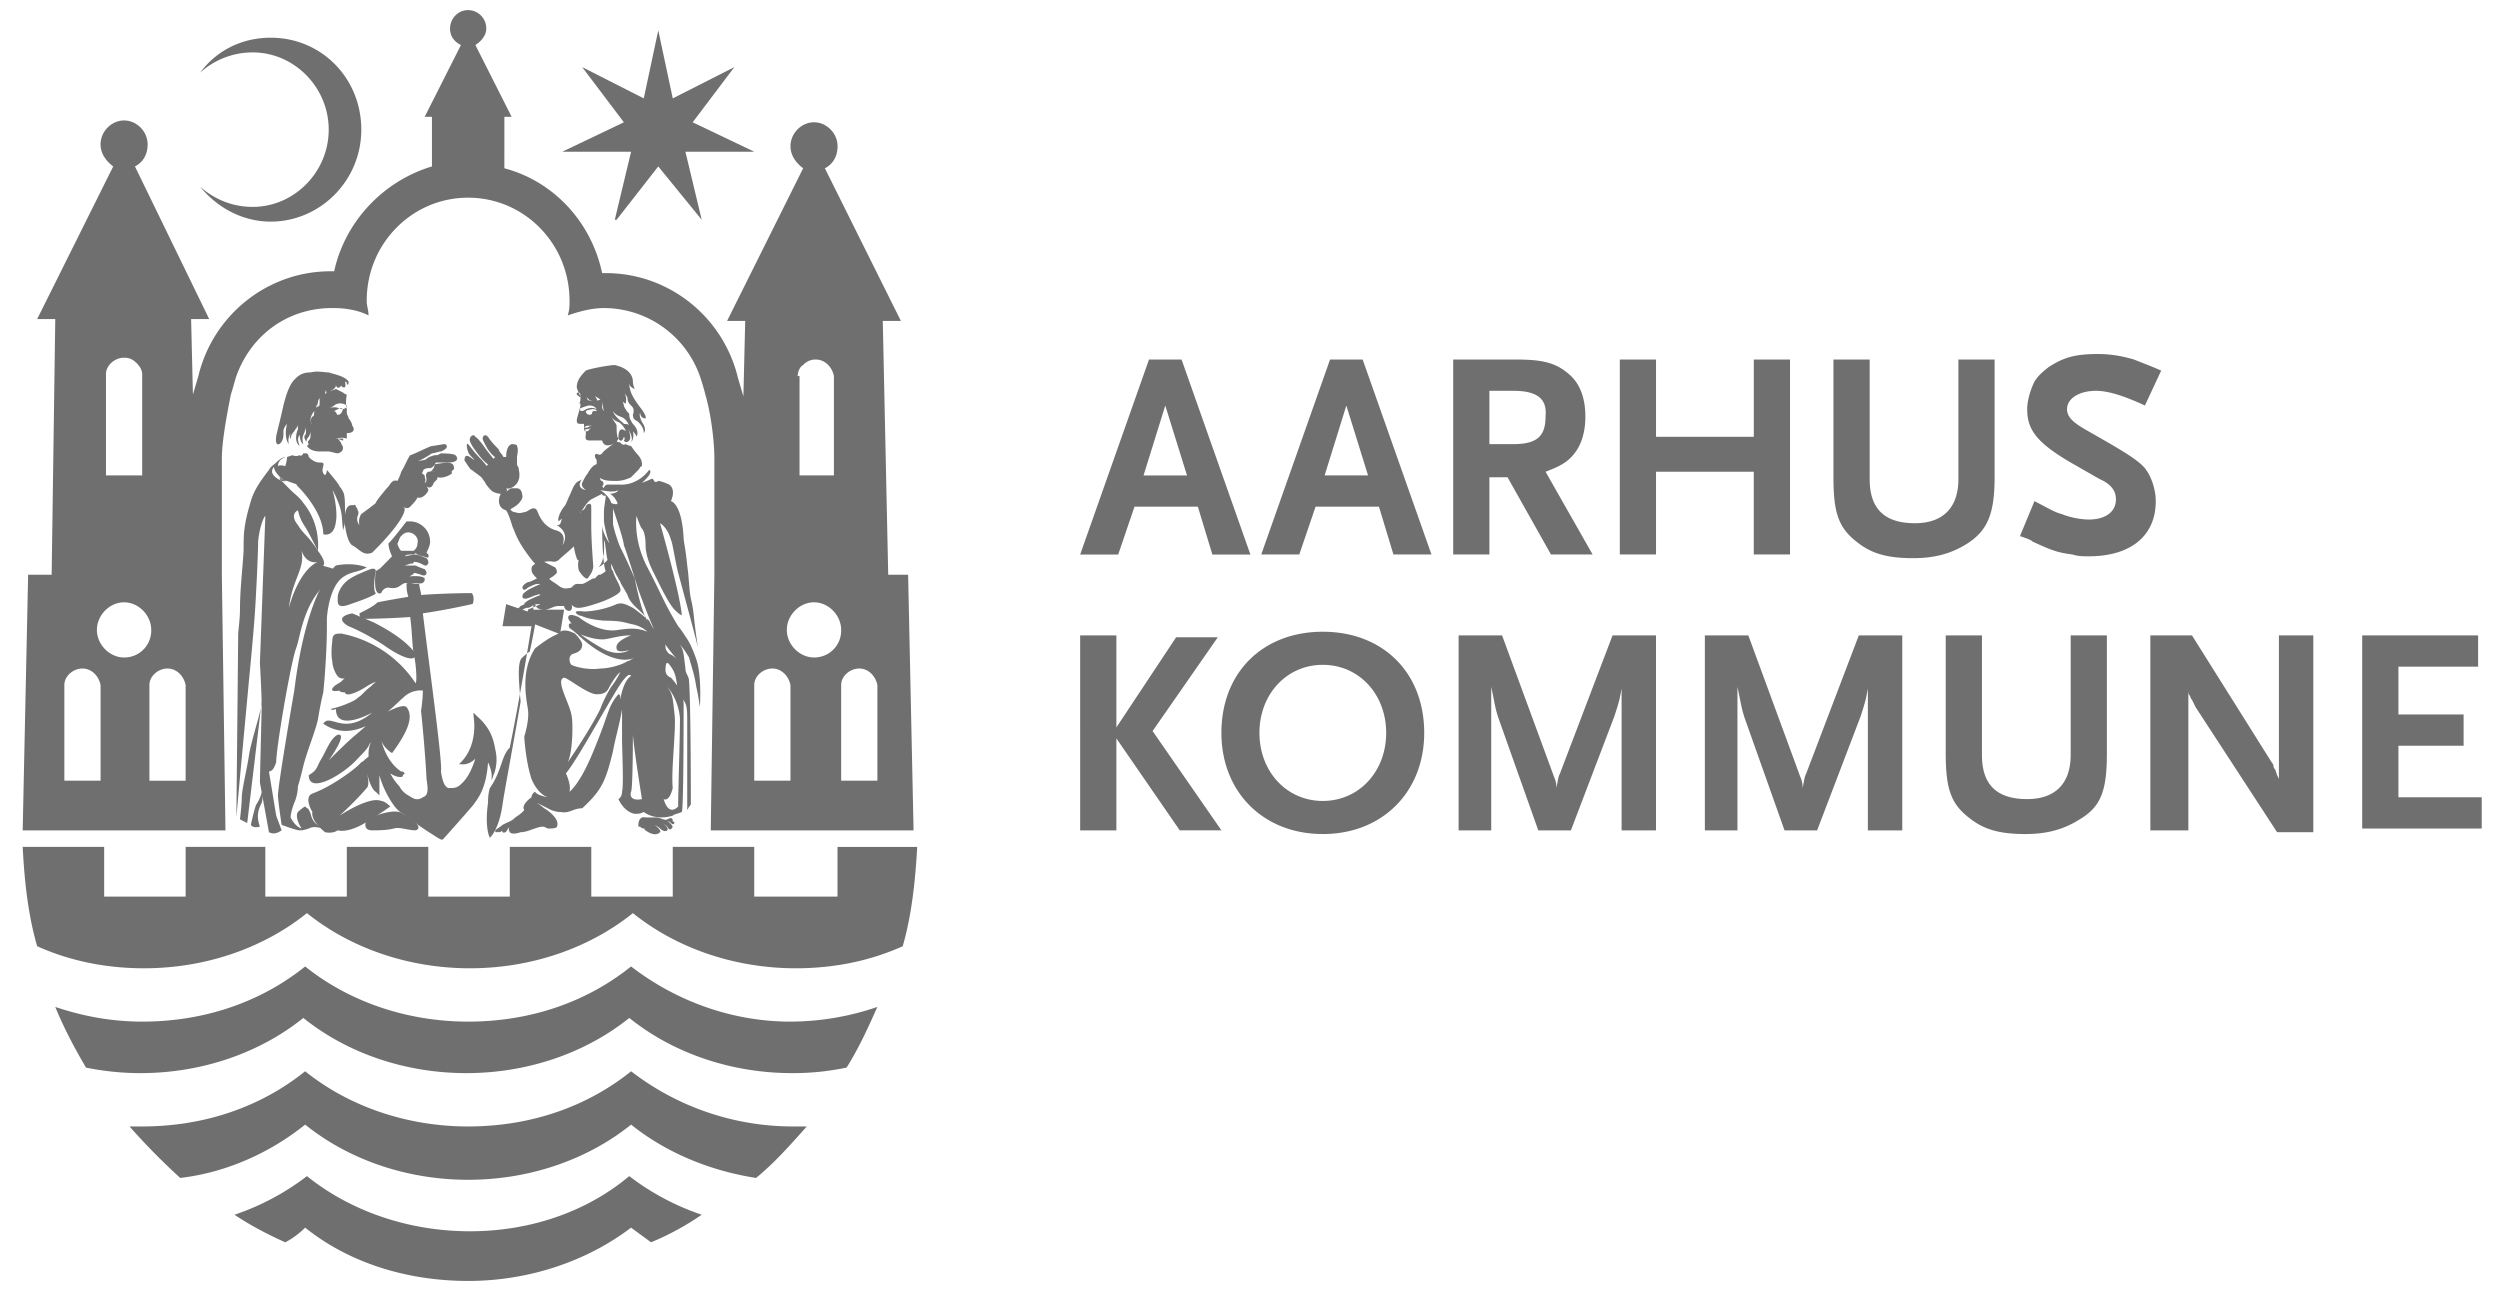
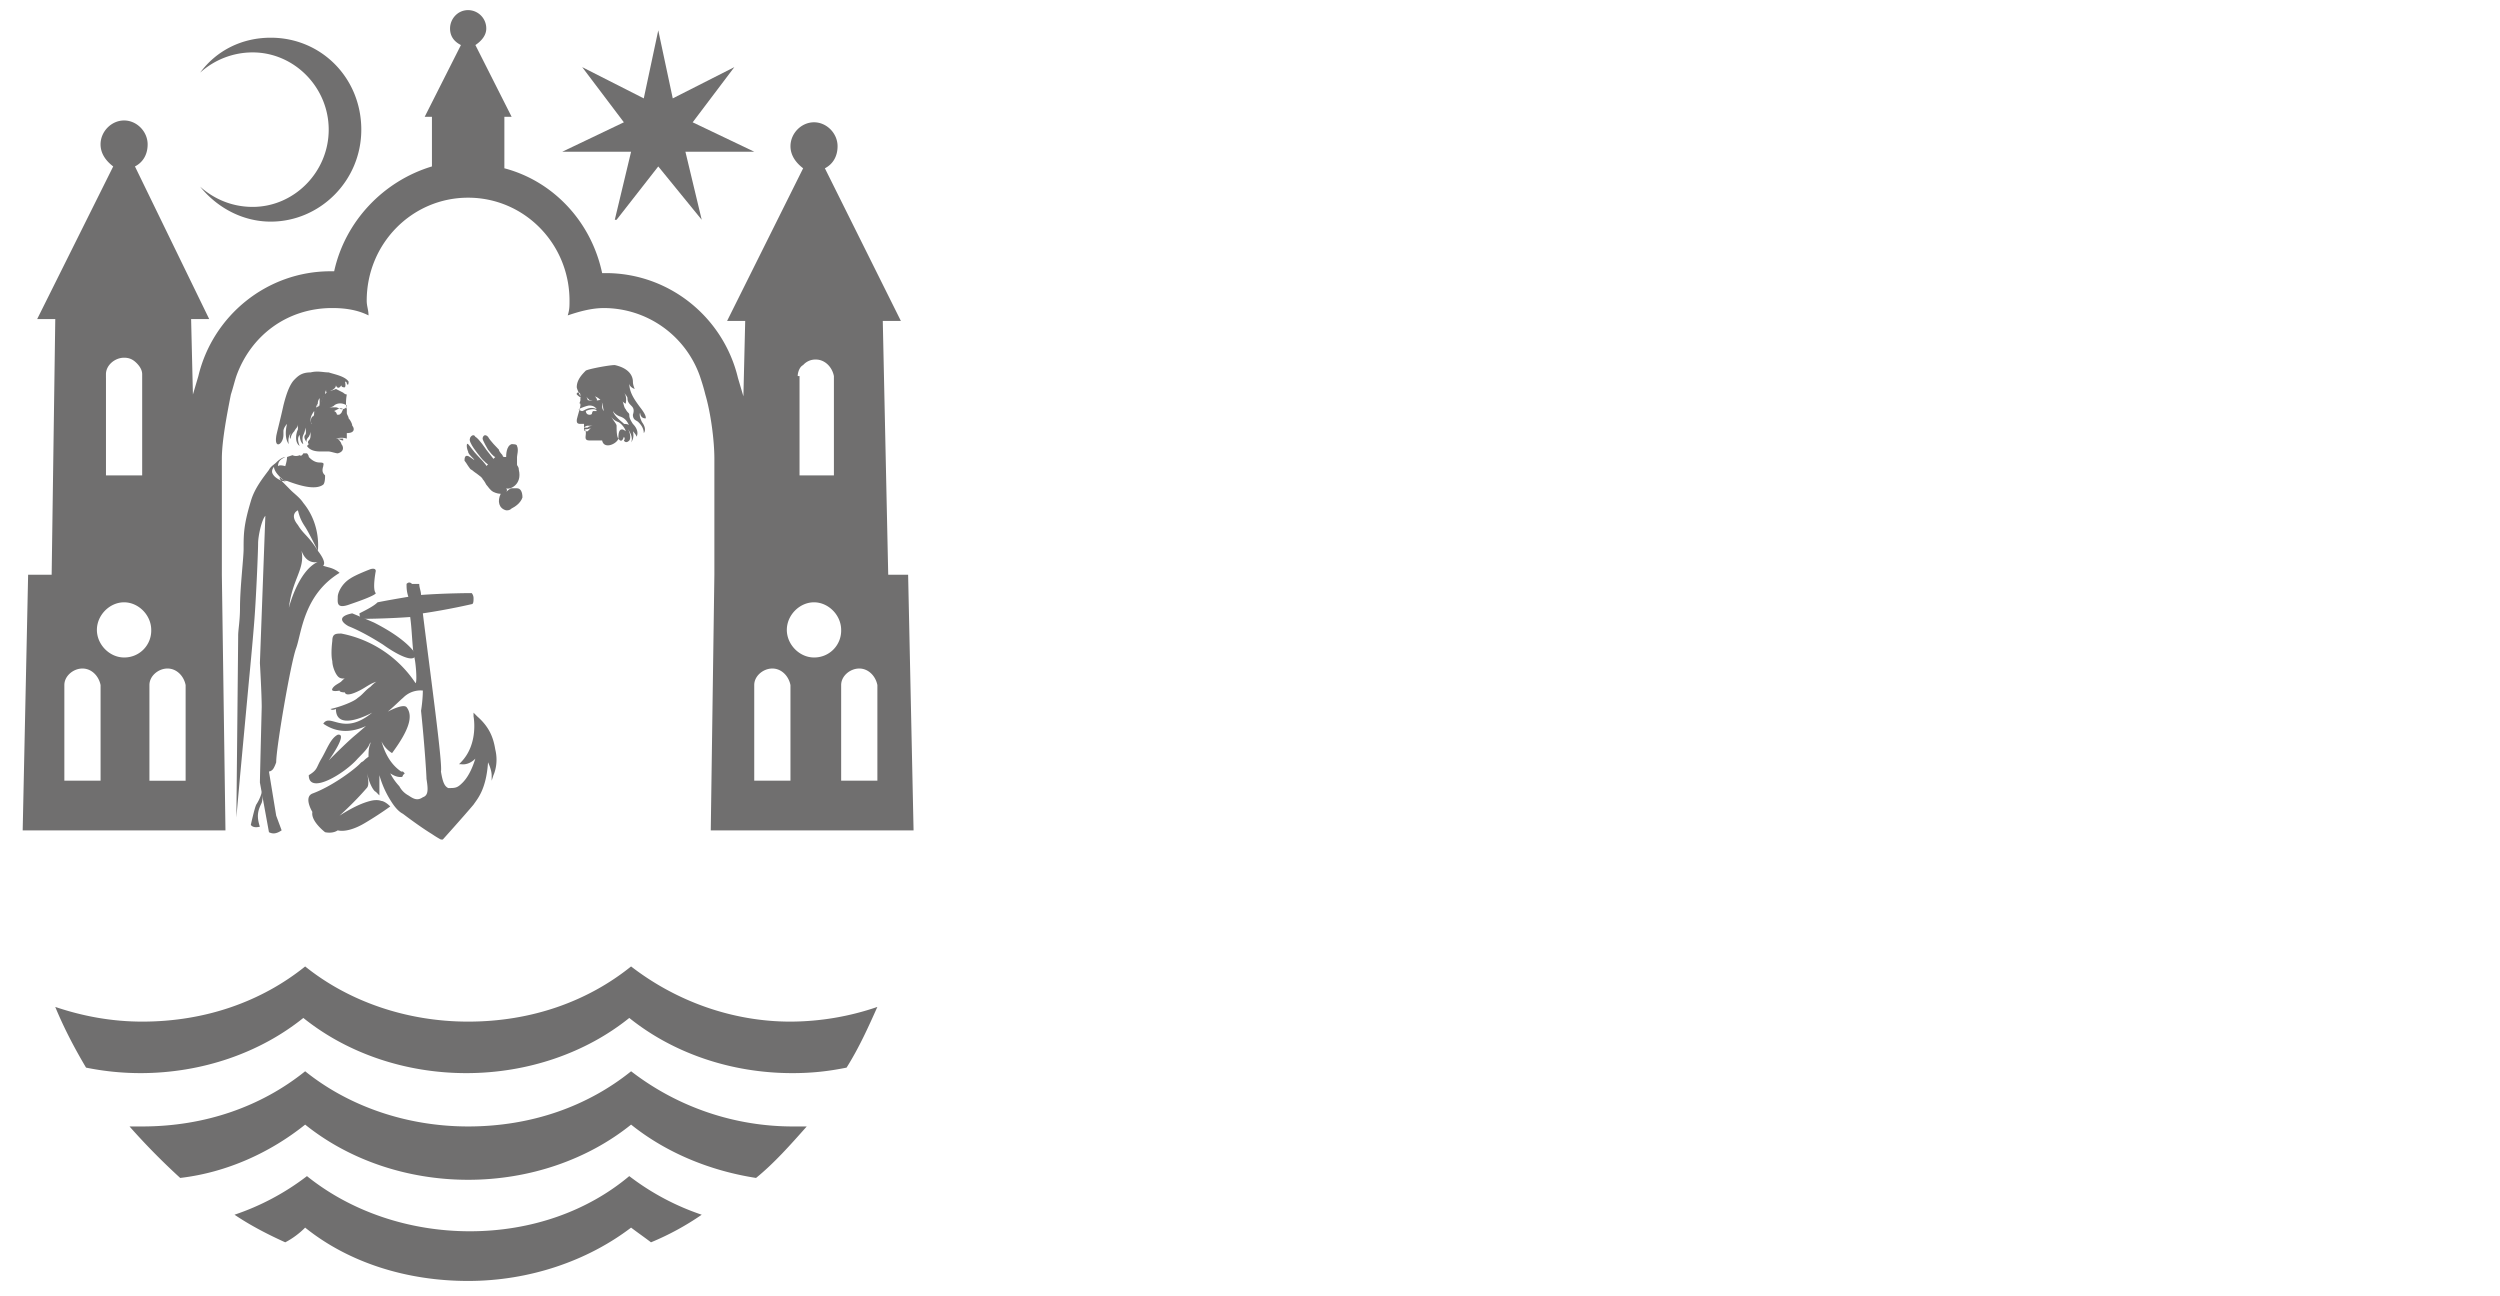
<svg xmlns="http://www.w3.org/2000/svg" width="108" height="56" fill="none">
  <g clip-path="url(#clip0)" fill="#706F6F">
-     <path d="M13.339 34.998s0-.08-.078-.08l-.079-.08s-.156.08-.312.24c-.157.237.156.714.156.714-.235-.08-.391-.318-.47-.477 0-.238.157-.635.157-.635.078-.159.157-.477.157-.715.078-.239.156-.556.234-.874.157-.636.47-1.35.626-1.986.078-.477.157-.874.235-1.192.078-.715.156-1.986.156-2.78v-.398c0-.08.079-1.271.626-1.748.391-.318.704-.238 1.095-.477 0 0-.547-.238-1.33-.08 0 0-1.251.954-1.799 5.403 0 0-.704 4.052-.704 4.53 0 .237.157 1.27.157 1.27s.625.239.782.239c.078 0 .156 0 .391-.08.156-.08.313-.08.626 0-.626-.318-.47-.635-.626-.794zm5.241-14.619h.704c.235 0 .391-.08.313-.238 0-.16-.313-.16-.313-.16l-.547.08c.078 0 0 .238-.157.318zm7.04 3.972c0-.08-.078-.953-.078-1.668v-.795c0-.238-.235-.08-.235 0-.078.16-.156.16-.156.16s-.078 0-.078.158c0-.159-.078-.159-.078-.159-.157-.159-.235.398-.235.398V23c0 .238 0 .715.156 1.112 0 .08.079.08.079.08s-.079.397.078.555c.235.318.313.239.313.239.313-.397.234-.556.234-.636zm-8.292-1.191c.079-.08.157-.16.313-.16.235 0 .47.239.392.477 0 .16-.079.239-.157.318h-.548c-.078-.08-.156-.238-.156-.318.078-.159.078-.238.156-.318zm-.547.317c0 .16.078.398.156.556l-.469.477c-.078.08-.235.159-.235.159s-.156 1.112.235.953c0 0 .078-.238.313-.238.391.08.47-.08.626-.159.078-.08.39 0 .39 0 .236-.08.47.08.549-.159v-.08c-.157-.158-.705-.079-.705-.079s.079 0 .157-.08c0 0 .078 0 .078-.079 0 0 .078 0 .313.08.157.08.235 0 .235-.08 0-.079-.078-.159-.078-.159s-.235-.079-.392-.158h-.469l.235-.08c.078 0 .156 0 .156-.08 0 0 .157 0 .313.08.157.08.157.08.235.08l.078-.08v-.08c0-.079-.078-.158-.078-.158s-.391-.16-.47-.16c-.078 0-.469.08-.469.08.078-.08.156-.08.313-.08.156 0 .156-.078.156-.078s0 .079.313.158c.079 0 .313.16.235-.08l-.078-.078c.078-.16.156-.318.156-.477a.875.875 0 00-.86-.874h-.157c-.313.397-.547.715-.782.953zm.626 11.679c-.391-.317-1.565.239-1.565.239s-.234.476.235.476c.235 0 .626 0 .939-.08.234-.078.625.08.938.08.47-.159-.547-.715-.547-.715zm-6.649-2.542c-.079.556-.313 1.51-.313 1.828 0 .317-.079.953-.079.953l.313.159.626-5.244c.078.08-.47 1.748-.547 2.304z" />
-     <path d="M18.815 19.982h.547c.392 0 .47-.16.313-.318-.078-.08-.626-.08-.626-.08l-.312.16s.156.079.078.238z" />
    <path d="M37.824 33.726h-1.486v-4.131c0-.397.391-.715.782-.715s.704.318.783.715v4.131h-.079zm-2.66-5.323c-.625 0-1.173-.556-1.173-1.191 0-.636.548-1.192 1.174-1.192.625 0 1.173.556 1.173 1.192a1.16 1.16 0 01-1.173 1.191zm-1.095 5.323h-1.486v-4.131c0-.397.391-.715.782-.715.392 0 .704.318.783.715v4.131h-.079zm.392-17.479c0-.159.078-.397.234-.476a.705.705 0 01.548-.239c.391 0 .704.318.782.715v4.29H34.54v-4.29h-.078zM8.02 33.727H6.455v-4.132c0-.397.39-.715.782-.715.391 0 .704.318.782.715v4.131zm-2.66-5.324c-.626 0-1.174-.556-1.174-1.191 0-.636.548-1.192 1.174-1.192.625 0 1.173.556 1.173 1.192a1.16 1.16 0 01-1.173 1.191zm-1.096 5.323H2.78v-4.131c0-.397.391-.715.782-.715.392 0 .704.318.783.715v4.131h-.079zm.313-17.4v-.158c0-.397.391-.715.783-.715.234 0 .39.08.547.238.157.16.235.318.235.477v4.37H4.578v-4.211zm33.794 8.502l-.235-10.964h.782L35.635 7.27c.313-.16.548-.477.548-.954 0-.556-.47-1.033-1.017-1.033-.548 0-1.017.477-1.017 1.033 0 .397.234.715.547.954l-3.285 6.594h.782l-.078 3.257-.235-.794c-.626-2.622-2.972-4.529-5.71-4.529h-.157c-.47-2.224-2.112-3.972-4.224-4.528V5.045h.313l-1.565-3.099c.235-.158.47-.397.47-.715a.79.79 0 00-.782-.794c-.47 0-.783.397-.783.794 0 .318.157.557.47.715l-1.565 3.099h.313V7.19c-2.112.636-3.755 2.384-4.224 4.529h-.157c-2.738 0-5.084 1.907-5.71 4.528l-.235.795-.078-3.258h.782L5.83 7.19c.313-.159.548-.477.548-.953 0-.556-.47-1.033-1.017-1.033-.548 0-1.017.477-1.017 1.033 0 .397.234.715.547.953l-3.285 6.594h.782l-.156 11.044H1.215L.98 35.872h8.76l-.156-11.044v-5.005c0-.795.234-1.987.39-2.781.08-.238.157-.556.236-.795.625-1.748 2.19-2.94 4.146-2.94.547 0 1.095.08 1.564.319 0-.239-.078-.398-.078-.636 0-2.463 1.956-4.45 4.38-4.45 2.425 0 4.381 1.987 4.381 4.45 0 .238 0 .397-.078.636.47-.16 1.017-.318 1.564-.318a4.408 4.408 0 014.146 2.94c.079.238.157.476.235.794.235.794.391 1.986.391 2.78v5.006l-.156 11.044h8.761l-.235-11.044h-.86z" />
    <path d="M21.866 22.047c.078 0 .156 0 .234-.08.157-.078.391-.237.47-.476 0-.238-.079-.397-.235-.397H22.1c-.078 0-.234.159-.234.159.078-.08 0-.159 0-.159.156.08.704-.159.547-.795 0-.158-.078-.158-.078-.238v-.318c0-.08.078-.317 0-.476 0-.08-.156-.08-.235-.08-.234.08-.234.477-.234.556h-.079c-.078 0-.078-.08-.078-.08s-.156-.158-.156-.238c-.079-.079-.391-.397-.47-.556-.156-.159-.234 0-.234.08s.234.476.234.476c.235.318.313.318.313.318l-.078.08-.313-.398s-.313-.476-.47-.556c-.077-.159-.234 0-.234.08-.078.159.391.715.391.715.235.318.391.397.391.397l-.078.08c.078 0-.391-.477-.391-.477-.156-.159-.313-.397-.391-.477-.078-.08-.078.16 0 .318 0 .08.078.159.235.318.078.159.469.476.469.476-.078-.158-.391-.397-.626-.556-.234-.159-.234.08-.234.16.078.079.234.396.312.396.079.08.47.318.47.398.078.08.156.238.156.238.078.08.157.238.313.318 0 0 .156.08.313.08-.157.317-.078.635.235.714z" />
-     <path d="M27.185 28.086s-.47.317-1.173-.08c-.704-.397-.94-.636-1.017-.636 0 0 .704.318 1.173.239.47-.08.626-.159 1.095-.159 0 0-.704.238-.626.556 0 .159.235.159.548.08zm-4.85-1.748h.235s.313-.16.39-.16c.157-.079.157 0 .157-.158 0 .238.157.318.391.318.235 0 .392-.16.626-.16h.235c0 .08.078.16.078.16.235.159.313-.08.235-.239 0 0 .078.16.313.16.234 0 .704-.16.938-.24.235-.079.783-.317.86-.476.08-.159-.234-.556-.312-.874-.078-.08-.078-.159-.078-.318.078.16.156.398.313.636 0 .08.078.08.078.159.078.159.235.397.313.556.078.238.235.397.313.477.234.238.469.397.547.635-.234-.317-.47-1.43-.547-1.827a25.165 25.165 0 00-.626-1.35c-.078-.16-.313-.875-.313-1.034v-.635s.47 1.35.47 1.589c.078.159.547 1.668.625 1.907.078.238.704 1.907.86 2.065.079 0 .157.16.314.318.156.239.312.397.547.715-.156-.238-.391-.318-.391-.318-.156-.158-.156-.238-.156-.317 0-.239-.235-.398-.235-.398a1.094 1.094 0 01-.235-.317c-.078-.08-.156-.239-.235-.398 0 0-.469-.397-.704-.556-.313-.159-.469-.238-.704-.159-.704.318-1.408.318-1.408.318-.625-.08-.234.159-.234.159.313.08.313.159 1.095.238.782 0 .86.08 1.252.16.39.079.625.317.625.317-.39-.159-.704-.159-1.251-.08-.86.16-1.721-.555-1.721-.555-.548-.239-.47.079-.392.158.079.16.235.16.235.16-.39-.16-.235.158-.235.158.235.16.392.318.392.318 1.017.953 1.799 1.112 2.19 1.033.078 0 .235-.08.235-.08-.157.08-.235.16-.313.16-.235.158-.782.317-1.174.317-.547.08-1.095-.08-1.251-.159-.078-.08-.157-.397.078-.477.313-.079.391-.238.391-.397 0-.159-.313-.477-.313-.477-.47-.238-.626-.079-.626-.079l.157-.953H23.04v-.16c-.078 0-.156-.079-.156-.079h-.157c-.078 0-.235.08-.235.08l-.156.159zm3.755-3.02c.078.16.078.557.156.874-.078.08-.234.239-.39.318.312-.318.234-1.033.234-1.191zm-.157-2.145c.47.08.626.08.783 0-.079.16-.392.16-.392.16.079 0 .235.158.313.317.157.239-.234.08-.234.08-.078-.318-.47-.557-.47-.557zm3.208 9.693c-.079-.715-.079-.874-.313-1.191 0 0 .47.476.547 1.35 0 .874-.078 3.178-.078 3.814 0 0-.391.477-.626-.318 0 0 .235.159.391-.477-.078-.794.157-2.542.079-3.178zm-1.878 3.337c.078-.159.078-2.463.078-2.463.079.874.392 2.781.392 2.781-.392.08-.548-.08-.47-.318zm-.47-3.972c0-.16 0-.239-.077-.239 0 0-.235.239-.392.636-.156.397-.234.715-.625 1.668-.626 1.59-1.096 1.907-1.096 1.907.079-.318-.156-.794-.156-.794.548-.636 2.19-3.734 2.503-4.052.235-.318.313-.16.313-.16-.235.16-.39.557-.47 1.034zm-2.111.635c-.078-.476-.704-1.51-.313-1.589.156 0 1.017.715 1.408.715s.47-.159.547-.317c.313-.557.47-.636.47-.636a3.576 3.576 0 01-.391.636 5.32 5.32 0 00-.47.953c-.469.953-1.408 2.304-1.408 2.304.235-.477.235-1.827.157-2.066zm-3.52 3.178c-.079.239-.079.556-.079.636-.156 1.112.079 1.51.079 1.51s.39-.318.547-1.43c.078-.557.47-2.622.782-4.45-.078-.874-.156-1.748.079-1.907.156-.159.39-.317.313-.238.156-.715.234-1.192.234-1.192l1.017.398c-.39.158-.704.397-1.017.635-.626.953-.39 2.145-.313 2.622.079.477-.156 1.192-.156 1.192.078 1.191.313 1.827.313 1.827s.235.636.704.795c0 0-.47-.08-.548-.239 0 0-.156.08-.156.239 0 0-.47.317-.313.556-.157.159-.157.159-.391.318-.157.158-.235.158-.548.317-.078.08-.235.16-.313.239 0 .08 0 .08.078.08l.157-.16c-.157.08-.157.16-.078.16 0 0 .078 0 .156-.08 0-.08.078-.08.157-.16 0 0-.235.08-.157.24.157.079.235-.16.235-.16.078-.08.156-.08.313-.159-.313.08-.313.16-.235.318.078.08.235.08.47 0 .312 0 .703-.238.938-.238.078 0 .078 0 .235.08.078 0 .391 0 .391-.08.156-.318-.391-.715-.548-.795a3.115 3.115 0 00-.313-.238l.626.318c.235.08.313.08.391.08.392.079.548-.16.94-.16.86-.794 1.016-1.191 1.329-2.463.078-.476.313-1.27.391-1.827v1.271c0 .477.078 2.066 0 2.304 0 .239-.156.318-.156.318s.234.556.704.636c.156 0 .234 0 .39-.08 0 0 .47.397 1.252.16.079-.08.235-.08.392-.16.078-.08.078-4.052.078-4.608 0-.397-.079-.477-.157-.636-.156-.317-.39-.556-.39-.556s-.235-.08-.235-.318c0-.397.078-.397.234-.158.235.317.235.635.313 1.112 0 0 .156.159.313.477.078.159.078.476.078.715v3.893c.079-.16.157-.239.157-.239s0-4.37-.078-5.323c0-.238-.157-.318-.157-.556-.078-.636-.078-.794-.235-1.033 0 0 .157.16.392.556.078.318.234.715.312 1.272.079.317.157.873.157.873.078-1.509-.157-2.065-.157-2.065-.078-.239-.234-.636-.39-.874-.157-.239-.314-.477-.392-.556-.626-1.033-.704-1.35-1.33-2.543-.625-1.191-.47-2.224-.47-2.224s.157.476.236.556c.078.08.156.318.156.715 0 .08 0 .477.313 1.112.391.795.704 1.43.939 1.669.234.238.313.238.313.238-.079-.953-.94-3.973-.94-3.973s.314.16.47.716c.078.159.157.794.313 1.43.235.874.86 3.178.86 3.257-.234-1.51-.156-1.51-.312-2.145-.078-.397-.078-.874-.157-1.43-.078-.795-.156-1.033-.156-1.192-.079-1.51-.548-1.589-.548-1.589.235-.556-.078-.715-.078-.715-.156-.08-.391-.159-.47-.159-.234.16-.156-.159-.312-.08-.157.08-.391.16-.391.16.547-.477.313-.557.313-.557-.548.716-1.252.636-1.252.636h-.548c-.078 0-.156.08-.156.159l-.078-.08c.078-.079.078-.158 0-.238-.079 0-.079-.08-.079-.08s-.078-.238 0-.397c.079-.079.157-.158.157-.317-.157 0-.391.08-.47.159a1.096 1.096 0 00-.234.317c-.078.08-.157.239-.235.398-.078.159.157.317.157.317s-.47-.079-.157-.476c-.078.08-.235.08-.313.238-.078.08-.156.318-.235.477-.078.159-.156.397-.234.477-.078.079-.313.476-.235.635.078-.08.313-.238.313-.238.078 0 .157-.08.313 0 .078 0 .078 0 .313-.16.156-.158.235-.396.47-.555l.469-.239c0 .08.078.08.078.08h.078c0 .159-.078.477-.078.715v.397c.078.477.156.715.235.953 0 0-.313-.476-.313-.794 0 0 0 1.668.156 1.986-.078.08-.235.16-.235.16h-.078l-.156.158h-.079c-.156.08-.39.238-.469.238h-.235c-.078 0-.156.08-.234.16 0 0-.313.079-.391 0-.079 0-.235-.16-.392-.24-.078-.078-.156-.078-.156-.158.157-.08.235-.159.313-.238 0-.08 0-.16-.078-.239l-.47-.238c.392-.08.392.08.626-.08.157-.158.47-.397.704-.635.235-.159.157-.556.235-.795 0-.873-.782-.397-.782-.397l-.079.239c0 .079-.156.079-.156.079.626.397.235.874.235.874s.234-.477-.235-.636c-.626-.159-.782-.715-.86-.874-.157-.238-.392.08-.548.08-.078 0-.157.08-.391 0-.157 0-.235-.16-.313-.238-.078-.08-.078-.239-.078-.239s-.157.159 0 .397c.156.239.234.636.313.795.078.159.156.556.86 1.43l.078.08c-.078.079-.156.079-.156.238 0 .159.078.238.235.397-.157.08-.313.159-.392.159-.156.08-.234.159-.234.238 0 .08.078.16.234 0 0 0 .313-.159.392-.159h.156s-.548.239-.626.318c-.078.08-.156.08-.156.239 0 .079.078.079.156.079s.391-.159.47-.159c.156-.08.078 0 .156 0 0 0-.626.238-.626.318-.078 0-.078.08-.078.159 0 .08.078.08.156.08.079 0 .313-.16.392-.16h.156l-.548.239v.08l-.938-.319-.157.954h1.252s-.47 2.94-.939 5.243c-.391.398-.313.954-.86 1.748zm-6.259-11.361s.079.715.313.874c.313.159.47.477.86.318 0 0 1.409-1.351 1.409-1.907a1.37 1.37 0 01-.235-.318c.078.238.313.397.47.238.313-.318.313-.397.313-.397.234.08.469-.238.469-.318 0-.08-.078-.159-.078-.159.234.16.313-.159.313-.159l.156-.158v-.08c.313.08.626-.159.626-.159v-.08c0-.079-.157-.079-.157-.079l-.86.08c-.157.08-.078.238-.078.318 0 .159-.079.159-.079.159.079-.16 0-.16 0-.318-.078-.08-.156-.08-.078-.16 0-.079.078-.158.313-.158.157 0 .313-.318.313-.477 0-.08 0-.08-.078-.08s-.313.08-.391.16c-.079.08-.392.08-.392.08s.079 0 .235-.08c.157-.08.391-.239.391-.239.079 0 .313-.08.391-.08.392-.158.235-.317.157-.317-.078 0-.47.08-.548.08-.078 0-.86.397-.938.397-.079.08-.313.635-.392.715 0 .08-.156.397-.156.397-.235-.08-.313.159-.391.238-.078.08-.548.636-.548.715-.078.08-.626.477-.626.477-.156.239-.078.477-.078.477s-.156-.16-.078-.397c0 0 .078-.16 0-.239 0-.08-.078-.159-.078-.159 0-.08-.078-.08-.078-.08 0 .08-.47-.238-.392.875z" />
    <path d="M17.563 25.225c0 .159 0 .318.078.556-.469.08-.938.16-1.33.239-.156.159-.469.317-.782.476 0 .16.079.239.079.239s1.017 0 2.112-.08c.078.556.078 1.112.156 1.669.078.159.156 1.112.078 1.191a4.986 4.986 0 00-3.207-2.145c-.235 0-.391 0-.391.318 0 0-.078.556 0 .874 0 .238.156.636.313.715.156.08.313 0 .313 0-.079 0-.157.08-.235.159-.078.08-.313.159-.391.318-.078.159.313.08.313.08 0 .079.234.079.234.079s0 .238.626-.08c.313-.159.47-.318.783-.397-.079 0-.235.159-.313.238-.235.16-.313.318-.548.477-.156.159-.782.397-1.173.477.078.08.234 0 .234 0 0 1.033 1.565.159 1.565.159-1.252 1.033-1.8 0-2.112.476 1.486 1.033 3.05-.794 3.442-1.112.39-.397.86-.318.86-.318s0 .398-.078.874c.156 1.51.235 2.78.235 2.94.078.477.078.715-.157.794-.235.16-.39.08-.626-.08a.95.95 0 01-.39-.396 2.415 2.415 0 01-.392-.557c.235.16.391.16.47.16.078 0 .078-.08.078-.08l.078-.08-.078-.079h-.079c-.703-.477-.86-1.35-.938-1.668 0 .238.156.635.547.873.704-.953.94-1.588.626-1.986-.156-.159-.782.16-1.173.398-.313.158-.548.397-1.017.794-.391.318-1.173 1.112-1.173 1.112s.86-1.191.39-1.112c-.312.159-.469.636-.703 1.033-.235.397-.157.477-.548.715 0 .874 1.564-.08 2.112-.715.313-.318.47-.477.548-.715v.08c-.079.158-.079.397-.079.555-.234.16-.156.16-.313.239l-.078.08c-.234.238-1.173.953-2.034 1.27-.39.16 0 .795 0 .795-.078.397.548.874.548.874s.313.08.548-.08c.313.08.782-.079 1.173-.317a14.893 14.893 0 001.095-.715c-.156-.16-.313-.239-.391-.239 0 0-.156-.08-.47 0-.312.08-.703.239-1.33.636 0 0 .627-.556 1.174-1.192.157-.159 0-.556 0-.953 0 .635.313 1.112.391 1.112l.157.159v-.874c.156.556.39.953.547 1.192.157.238.313.397.47.476.313.239.86.636 1.251.874.235.16.391.239.391.239h.079s.86-.954 1.33-1.51c.156-.238.547-.636.625-1.827.079.159.157.397.157.556v.239-.08.08l.078-.24s.235-.476.078-1.111c-.078-.477-.234-.954-.782-1.43l-.157-.16v.16s.235 1.191-.547 1.986l-.078.08h.078s.313.079.626-.24c-.079.24-.235.716-.548 1.034-.235.238-.313.238-.626.238-.156-.08-.234-.238-.313-.715.079-.318-.469-4.29-.782-6.833 1.095-.159 2.112-.397 2.112-.397.078 0 .078-.159.078-.238a.35.35 0 00-.078-.239s-1.095 0-2.19.08c0-.16-.078-.318-.078-.477h.078-.391c-.078-.08-.157-.08-.235 0zm-6.258 9.455c.078-.239.078-1.033.078-1.033 0 .159 0 .636-.313 1.112-.078.16-.234.874-.234.874s.078.16.39.08c-.156-.477-.077-.715.08-1.033zm4.694-10.09s-.626.238-.86.397c-.392.238-.548.635-.548.794 0 .239-.079.556.547.318 1.174-.397 1.095-.477 1.095-.477-.156-.159 0-.953 0-.953 0-.159-.234-.08-.234-.08zM24.29 6.554h2.973l-.704 2.94h.078l1.8-2.304 1.877 2.304-.704-2.94h2.973l-2.66-1.27 1.8-2.384-2.66 1.35-.626-2.94-.626 2.94-2.66-1.35 1.8 2.383-2.66 1.271zm2.973 39.726c-1.877 1.509-4.302 2.383-7.04 2.383-2.66 0-5.163-.874-7.04-2.384-1.878 1.51-4.303 2.384-7.04 2.384h-.548a29.17 29.17 0 002.19 2.224c2.034-.238 3.911-1.112 5.398-2.304 1.877 1.51 4.38 2.384 7.04 2.384s5.163-.874 7.04-2.384c1.486 1.192 3.364 1.987 5.398 2.304.782-.635 1.486-1.43 2.19-2.224h-.547a11.43 11.43 0 01-7.04-2.384zM14.747 17.677c-.078 0-.156-.079-.235-.079H14.2s.157 0 .235-.08c.078-.079.313-.158.548 0 0 .08-.079.16-.235.16zm0 .16c-.078.079-.078.079-.156.079-.079 0 0-.08-.157-.16l.157-.079c.156-.079.234 0 .234 0l-.078.16zm-.235-1.034s-.156.08-.313.08c0 0-.234.159-.312.397 0 .08-.079.16-.079.238-.078.08-.156.08-.156.08v.159c-.078.08-.078.238-.156.238-.079.08-.079.239-.079.239.079.079 0 .079 0 .158v.318c0 .16 0 .239-.078.318-.078.08 0 .159 0 .159l-.078.08c.156.238.47.238.626.238h.313c.078 0 .312.08.39.08.313-.08.235-.319.157-.398 0-.08-.156-.238-.156-.238s.156.08.234.08v-.08h-.313s.235-.08.47 0v-.239c.39 0 .313-.238.235-.318 0-.079-.079-.238-.157-.317 0-.08-.078-.16-.078-.239v-.159c-.079-.238 0-.635 0-.635-.079 0-.157-.08-.157-.08l-.313-.159z" />
    <path d="M27.263 41.75c-1.877 1.51-4.302 2.384-7.04 2.384-2.66 0-5.163-.874-7.04-2.383-1.878 1.51-4.303 2.383-7.04 2.383-1.33 0-2.582-.238-3.756-.635.392.953.86 1.827 1.33 2.622a11.83 11.83 0 002.347.238c2.66 0 5.163-.874 7.04-2.384 1.878 1.51 4.381 2.384 7.04 2.384 2.66 0 5.164-.874 7.041-2.384 1.877 1.51 4.38 2.384 7.04 2.384.86 0 1.565-.08 2.347-.238.548-.874.939-1.748 1.33-2.622a11.647 11.647 0 01-3.755.635c-2.503 0-4.928-.874-6.884-2.383zM12.244 18.79v-.16c0-.158.156-.317.156-.317-.156.636.079.874.079.874s-.079-.238.078-.477c0 0-.078.239 0 .239 0 0 0-.16.156-.318.079-.16.157-.16.157-.318 0-.159.078-.238.078-.318 0 0-.078.08-.078.318v.238c-.079.16-.157.557.078.715 0 0-.157-.317 0-.476 0 0 0 .318.156.397 0 0-.078-.238 0-.397.079-.16.079-.239.079-.318 0 0 .078.238 0 .318-.079.08 0 .238.078.318 0 0-.078-.08.078-.239.078-.159.156-.318.156-.477-.078-.158-.156-.317.079-.635v.238c.078-.159.078-.159.078-.318s.078-.238.078-.238v.318c.078-.08 0-.239 0-.318a.35.35 0 01.078-.238v.476s.079 0 .079-.238c0-.159.078-.238.078-.318.078.08 0 .318 0 .318.156-.159.078-.238.078-.397 0-.16.078-.239.078-.239-.078.08 0 .16 0 .16.079 0 .157-.08.157-.08s.234-.08.234-.238c0 0 .079.238.235 0 0 0 0 .079.078.079.157.08.079-.238.079-.238s.078 0 .078.08c.078.158.078-.08.078-.08-.156-.239-.626-.318-.86-.398-.235 0-.47-.079-.783 0-.39 0-.547.16-.704.318-.156.16-.313.477-.47 1.113-.156.715-.312 1.27-.312 1.35-.078.556.313.318.313-.08zm3.911 8.104a45.76 45.76 0 00-.939-.397c-.782.158-.313.476-.156.556.391.159.86.397 1.486.794.548.397 1.408.874 1.408.397-.39-.556-1.173-1.032-1.799-1.35zM10.914 8.938c-.86 0-1.643-.318-2.268-.874.704.874 1.799 1.51 3.05 1.51 2.112 0 3.912-1.748 3.912-3.973 0-2.225-1.721-3.972-3.912-3.972-1.251 0-2.346.556-3.05 1.51a3.378 3.378 0 012.268-.875c1.8 0 3.286 1.51 3.286 3.337 0 1.827-1.487 3.337-3.286 3.337zM12.4 20.855s-.078-.08-.234-.08c-.157-.079-.313-.158-.392-.317-.078-.159.079-.318.157-.397-.078-.08-.313.238.47.794zm.626 2.94c.235.636.704.477.704.477-.86.397-1.251 1.986-1.251 1.986.156-1.271.704-1.668.547-2.463zM12.01 20.14c0-.238.157-.317.313-.397 0 0-.156 0-.391.238-.078.08-.235.16-.313.318-.235.318-.626.795-.782 1.35-.313 1.034-.313 1.43-.313 2.066 0 .398-.156 1.669-.156 2.543 0 .556-.079.953-.079 1.192 0 .238-.078 7.865-.078 7.865l.156-1.748.392-4.21s.156-1.59.234-2.622c.078-1.033.157-2.94.157-3.258 0-.318.156-1.033.313-1.192l-.235 6.356s.078 1.351.078 1.907c0 0-.078 3.099-.078 3.258l.391 2.145c.156.08.313.08.548-.08l-.235-.635-.313-1.907s.078 0 .156-.08c.079-.079.157-.317.157-.317 0-.636.626-4.29.86-4.926.235-.636.313-2.304 1.878-3.258 0 0-.157-.159-.47-.238-.312-.08-.234-.08-.234-.08.156-.158-.235-.635-.235-.635-.39-.636-.626-.715-.86-1.112-.391-.477 0-.636 0-.636.078.318.156.477.313.715.156.238.547 1.033.547 1.033s.157-1.112-.626-2.066c-.156-.238-.39-.397-.547-.556l-.157-.159-.313-.318v-.079c.079.08.157.159.313.159.626.238 1.252.397 1.565.159.078-.08.078-.318.078-.397-.078-.08-.156-.16-.078-.398 0-.08.078-.159-.157-.159-.234 0-.39-.159-.469-.238 0-.08-.078-.159-.078-.159h-.157s-.078.159-.156.08c0 0-.157.079-.313 0l-.235.079c0 .159-.078.397-.078.397s-.235-.08-.313 0zm8.291 33.051c-2.66 0-5.163-.873-7.04-2.383a10.795 10.795 0 01-3.13 1.668c.705.477 1.487.874 2.191 1.192.313-.159.626-.397.86-.635 1.878 1.51 4.381 2.304 7.04 2.304 2.66 0 5.164-.874 7.041-2.304.313.238.548.397.86.635a11.746 11.746 0 002.191-1.192 10.797 10.797 0 01-3.13-1.668c-1.798 1.51-4.223 2.383-6.883 2.383zm5.632-35.911c-.078 0-.313.08-.547 0-.235 0-.47-.238-.47-.238 0-.08 0-.08.079-.08.078 0 .078.08.078.16 0 .079.156.158.313.158 0-.08-.078-.159-.078-.159l.156.16c.548.158.235-.16.235-.16.39.16.313.398.39.636-.077-.08-.077-.159-.077-.239 0-.238-.079-.238-.079-.238zm-.782.477c-.078 0-.156-.08-.156-.08.156-.079.39-.159.469-.159.235 0 .313.16.313.16-.313-.16-.548.079-.626.079zm.47 0c-.079.08 0 .159-.157.159-.156 0-.156-.16-.156-.16s.156-.079.313-.079c.156 0 .156.08.156.08h-.157zm1.095 1.192c-.079-.08-.079-.398-.079-.557 0-.079-.156-.238-.234-.397 0 0 .078.16.313.239.156.079.313.317.313.397 0 0-.079-.08-.157-.08-.156 0-.156.239-.156.398.156.238.234-.08.234-.08s.079.08 0 .16c0 0 .079.158.235 0 .078-.08.078-.478-.313-.795-.391-.318-.391-.477-.391-.477s.078.159.313.238c.235.08.313.239.391.397 0 0 0-.079-.235-.079 0 0 .47.477.313.795 0 0 .157-.16.078-.477 0 0 .157.159.157.238 0 0 .156-.238-.157-.556-.156-.238-.156-.318-.156-.397 0-.08-.078-.08-.156-.239-.079-.079-.079-.238-.157-.397 0 0 0 .08.157.16 0 0 .078-.319-.079-.478 0 0 .157.16.157.239 0 .159.078.238.156.317.078.08.157.16.078.398 0 .238.157.238.235.318.078.079.235.238.235.476 0 0 .156-.159-.078-.476-.157-.318-.079-.398-.079-.398s0 .239.235.239c0 0 .078-.08-.235-.477-.234-.318-.469-.636-.469-1.033 0 0 0 .159.235.238 0 0-.079-.158-.079-.317 0-.16-.078-.556-.782-.715-.235 0-1.095.159-1.251.238-.157.159-.392.397-.392.715 0 .08.157.397.157.397v.16c0 .079-.078.158 0 .158v.08c0 .079-.157.556-.157.635 0 .08 0 .159.157.159h.156v.159c.079-.08.157-.08.157-.08h.235s-.157 0-.235.08h-.157v.08s.235 0 .313-.08l-.156.159c-.078 0-.157 0-.157-.08 0 0 .079 0 .079.16 0 .158-.079.317.156.317h.548c.078.397.625.159.704-.08z" />
-     <path d="M36.103 38.732h-3.52v-2.146h-3.52v2.146h-3.52v-2.146h-3.52v2.146h-3.521v-2.146h-3.52v2.146h-3.52v-2.146H8.02v2.146H4.5v-2.146H.98c.078 1.51.234 2.94.625 4.29 1.408.636 2.973.954 4.615.954 2.66 0 5.163-.874 7.04-2.383 1.878 1.51 4.381 2.383 7.041 2.383s5.163-.874 7.04-2.383c1.878 1.51 4.381 2.383 7.04 2.383 1.644 0 3.208-.318 4.616-.953.391-1.35.548-2.86.626-4.29H36.18v2.145h-.078zM12.948 20.855c-.235-.08-.157.08-.078.16.39.396 1.095 1.27 1.095 2.065 0 0 .47.159.547-.556.079-.398-.078-1.192-.156-1.35 0 0 .078.079.235.476.234.556.156.794.234 1.271 0-.08.079-.238.079-.397v-.398c0-.397 0-.715-.079-.873a.986.986 0 00-.156-.239c0-.08-.548-.715-.548-.715 0 .16-.078.239-.156.318-.235.238-.626.318-1.017.238zm13.064-.158c.156.079.39.079.625.079s.47-.08.626-.159l.313-.318c.078-.08.078-.159.157-.159v-.08c0-.078 0-.237-.235-.476a3.284 3.284 0 01-.235-.318c-.078 0-.234-.079-.234-.079-.157.08-.235-.08-.235-.08-.078 0-.157 0-.235-.158.078.238-.39.397-.547.635-.157.16-.235-.08-.313.08 0 .159.078.159.078.238v.318c.078.08 0 .397.235.477zm3.05 14.777c0-.159-.078-.159-.234-.08-.078.08-.313-.079-.47-.079h-.469c-.313-.08-.313.318-.313.318 0 .08 0 .08.078.08a.24.24 0 00.157.079c.078 0 0 .08.078.08 0 0 .391.317.626.079.078-.08-.235-.318-.235-.318s.157.08.235.159c.078.08.235.159.313.08.078-.16-.235-.319-.235-.319s.157.08.235.16c.078.158.156.158.234 0a.582.582 0 00-.234-.239s.078 0 .156.08c.078.079.157.079.157-.08 0 .08-.079 0-.079 0zm23.312-11.519l-.626-2.066H49.01l-.704 2.066h-1.643l2.973-8.422h1.408l2.973 8.422h-1.643zm-2.034-6.436l-.939 3.02h1.878l-.94-3.02zm9.856 6.435l-.625-2.066h-2.738l-.704 2.066h-1.643l2.972-8.422h1.409l2.972 8.422h-1.643zm-2.034-6.435l-.938 3.019H59.1l-.939-3.02zm8.84 6.435l-1.877-3.337h-.783v3.337h-1.564v-8.422h2.738c1.173 0 1.72.16 2.268.636.47.397.704 1.033.704 1.827 0 .636-.156 1.192-.47 1.59-.312.396-.625.555-1.25.794l2.033 3.575h-1.799zm-1.643-7.071h-1.017v2.304h1.017c1.017 0 1.408-.318 1.408-1.192.079-.794-.39-1.112-1.408-1.112zm10.404 7.071v-3.575H71.54v3.575h-1.564v-8.422h1.564v3.337h4.224v-3.337h1.565v8.422h-1.565zm9.231-.477c-.626.398-1.33.636-2.347.636s-1.72-.159-2.347-.636c-.86-.635-1.095-1.27-1.095-2.86v-5.085h1.565v5.165c0 1.27.626 1.906 1.955 1.906 1.174 0 1.878-.635 1.878-1.906v-5.165h1.564v5.085c0 1.59-.313 2.304-1.173 2.86zm7.666-5.959c-.86-.397-1.564-.635-2.112-.635-.704 0-1.252.318-1.252.794 0 .318.235.557.783.874 1.251.715 2.112 1.192 2.503 1.59.313.317.547.953.547 1.509 0 1.51-1.095 2.383-2.894 2.383-.235 0-.47 0-.704-.079-.626-.08-.86-.159-1.721-.556-.078-.08-.313-.16-.547-.238l.625-1.51c.626.318.86.477 1.174.556.39.159.86.238 1.173.238.704 0 1.173-.317 1.173-.873 0-.318-.156-.636-.704-.875l-1.251-.715c-1.487-.873-1.878-1.43-1.878-2.304 0-.397.157-.873.313-1.191.157-.239.313-.398.626-.636.626-.397 1.095-.556 2.112-.556.548 0 1.017.08 1.565.238.39.16.626.239 1.173.477l-.704 1.51zM50.966 35.872l-2.738-3.973v3.973h-1.565V27.45h1.565v3.973l2.581-3.893h1.8l-2.817 4.051 2.973 4.29h-1.8zm6.179.158c-2.581 0-4.38-1.827-4.38-4.37 0-2.621 1.799-4.369 4.38-4.369 2.582 0 4.381 1.748 4.381 4.37 0 2.542-1.8 4.37-4.38 4.37zm0-7.309c-1.564 0-2.737 1.271-2.737 2.94 0 1.668 1.173 2.94 2.737 2.94 1.565 0 2.738-1.272 2.738-2.94 0-1.669-1.173-2.94-2.738-2.94zm12.908 7.151v-6.118c-.078.397-.078.477-.313 1.192l-1.877 4.926h-1.409l-1.72-4.847c-.157-.476-.157-.635-.313-1.35v6.197h-1.409V27.45h1.878l2.19 5.959c.078.238.157.318.157.635.078-.397.078-.476.156-.635l2.269-5.959h1.877v8.422h-1.486zm10.639 0v-6.118c-.079.397-.079.477-.313 1.192L78.5 35.872h-1.408l-1.72-4.847c-.157-.476-.157-.635-.314-1.35v6.197H73.65V27.45h1.878l2.19 5.959c.078.238.156.318.156.635.079-.397.079-.476.157-.635L80.3 27.45h1.878v8.422h-1.486zm9.152-.477c-.626.397-1.33.636-2.347.636s-1.72-.16-2.347-.636c-.86-.636-1.095-1.271-1.095-2.86V27.45h1.565v5.164c0 1.272.626 1.907 1.955 1.907 1.174 0 1.878-.636 1.878-1.907V27.45h1.564v5.085c0 1.589-.234 2.304-1.173 2.86zm8.526.556l-3.52-5.402-.156-.318c-.078-.08-.078-.16-.078-.16-.079-.079-.079-.158-.079-.317v6.118h-1.642V27.45h1.799l3.442 5.482s.078.08.078.159c0 .08.078.159.078.159l.079.238.078.16V27.45h1.486v8.501h-1.564zm3.677-.079V27.45h5.007v1.35h-3.442v2.066h2.816v1.351h-2.816v2.225h3.598v1.35h-5.163v.08z" />
  </g>
  <defs>
    <clipPath id="clip0">
      <path fill="#fff" transform="translate(.588 .437)" d="M0 0h106.622v55.059H0z" />
    </clipPath>
  </defs>
</svg>